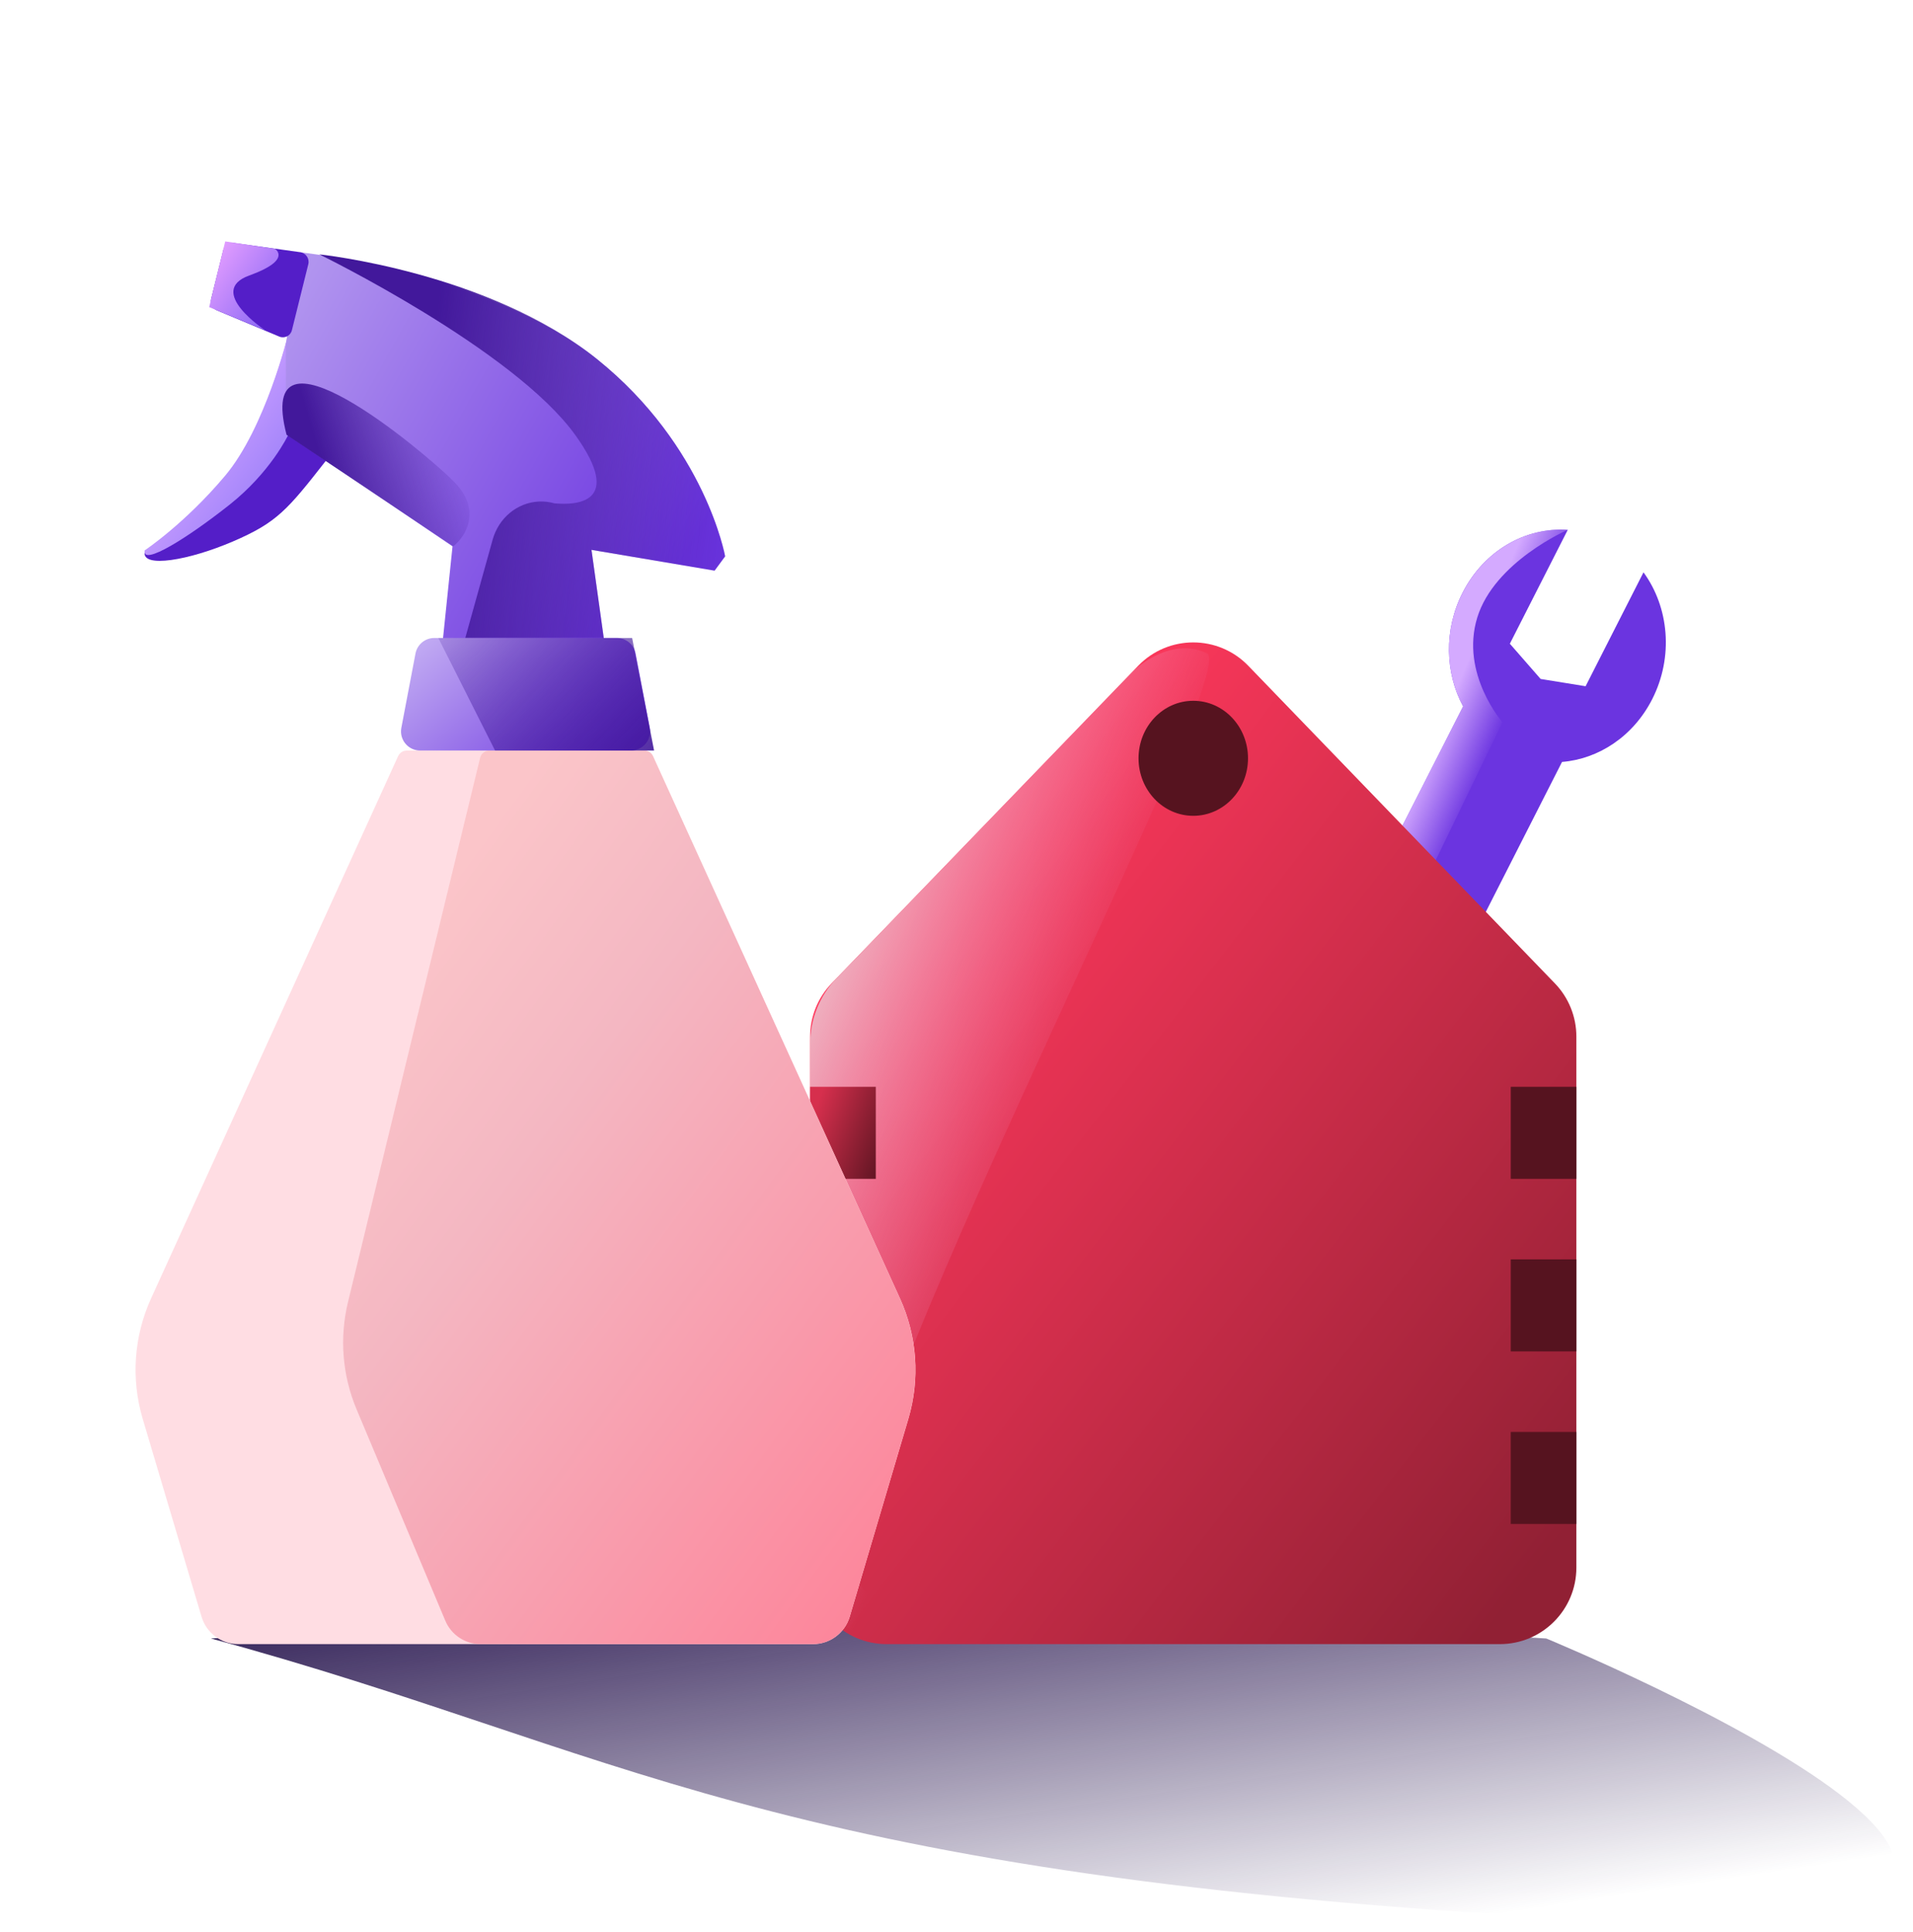
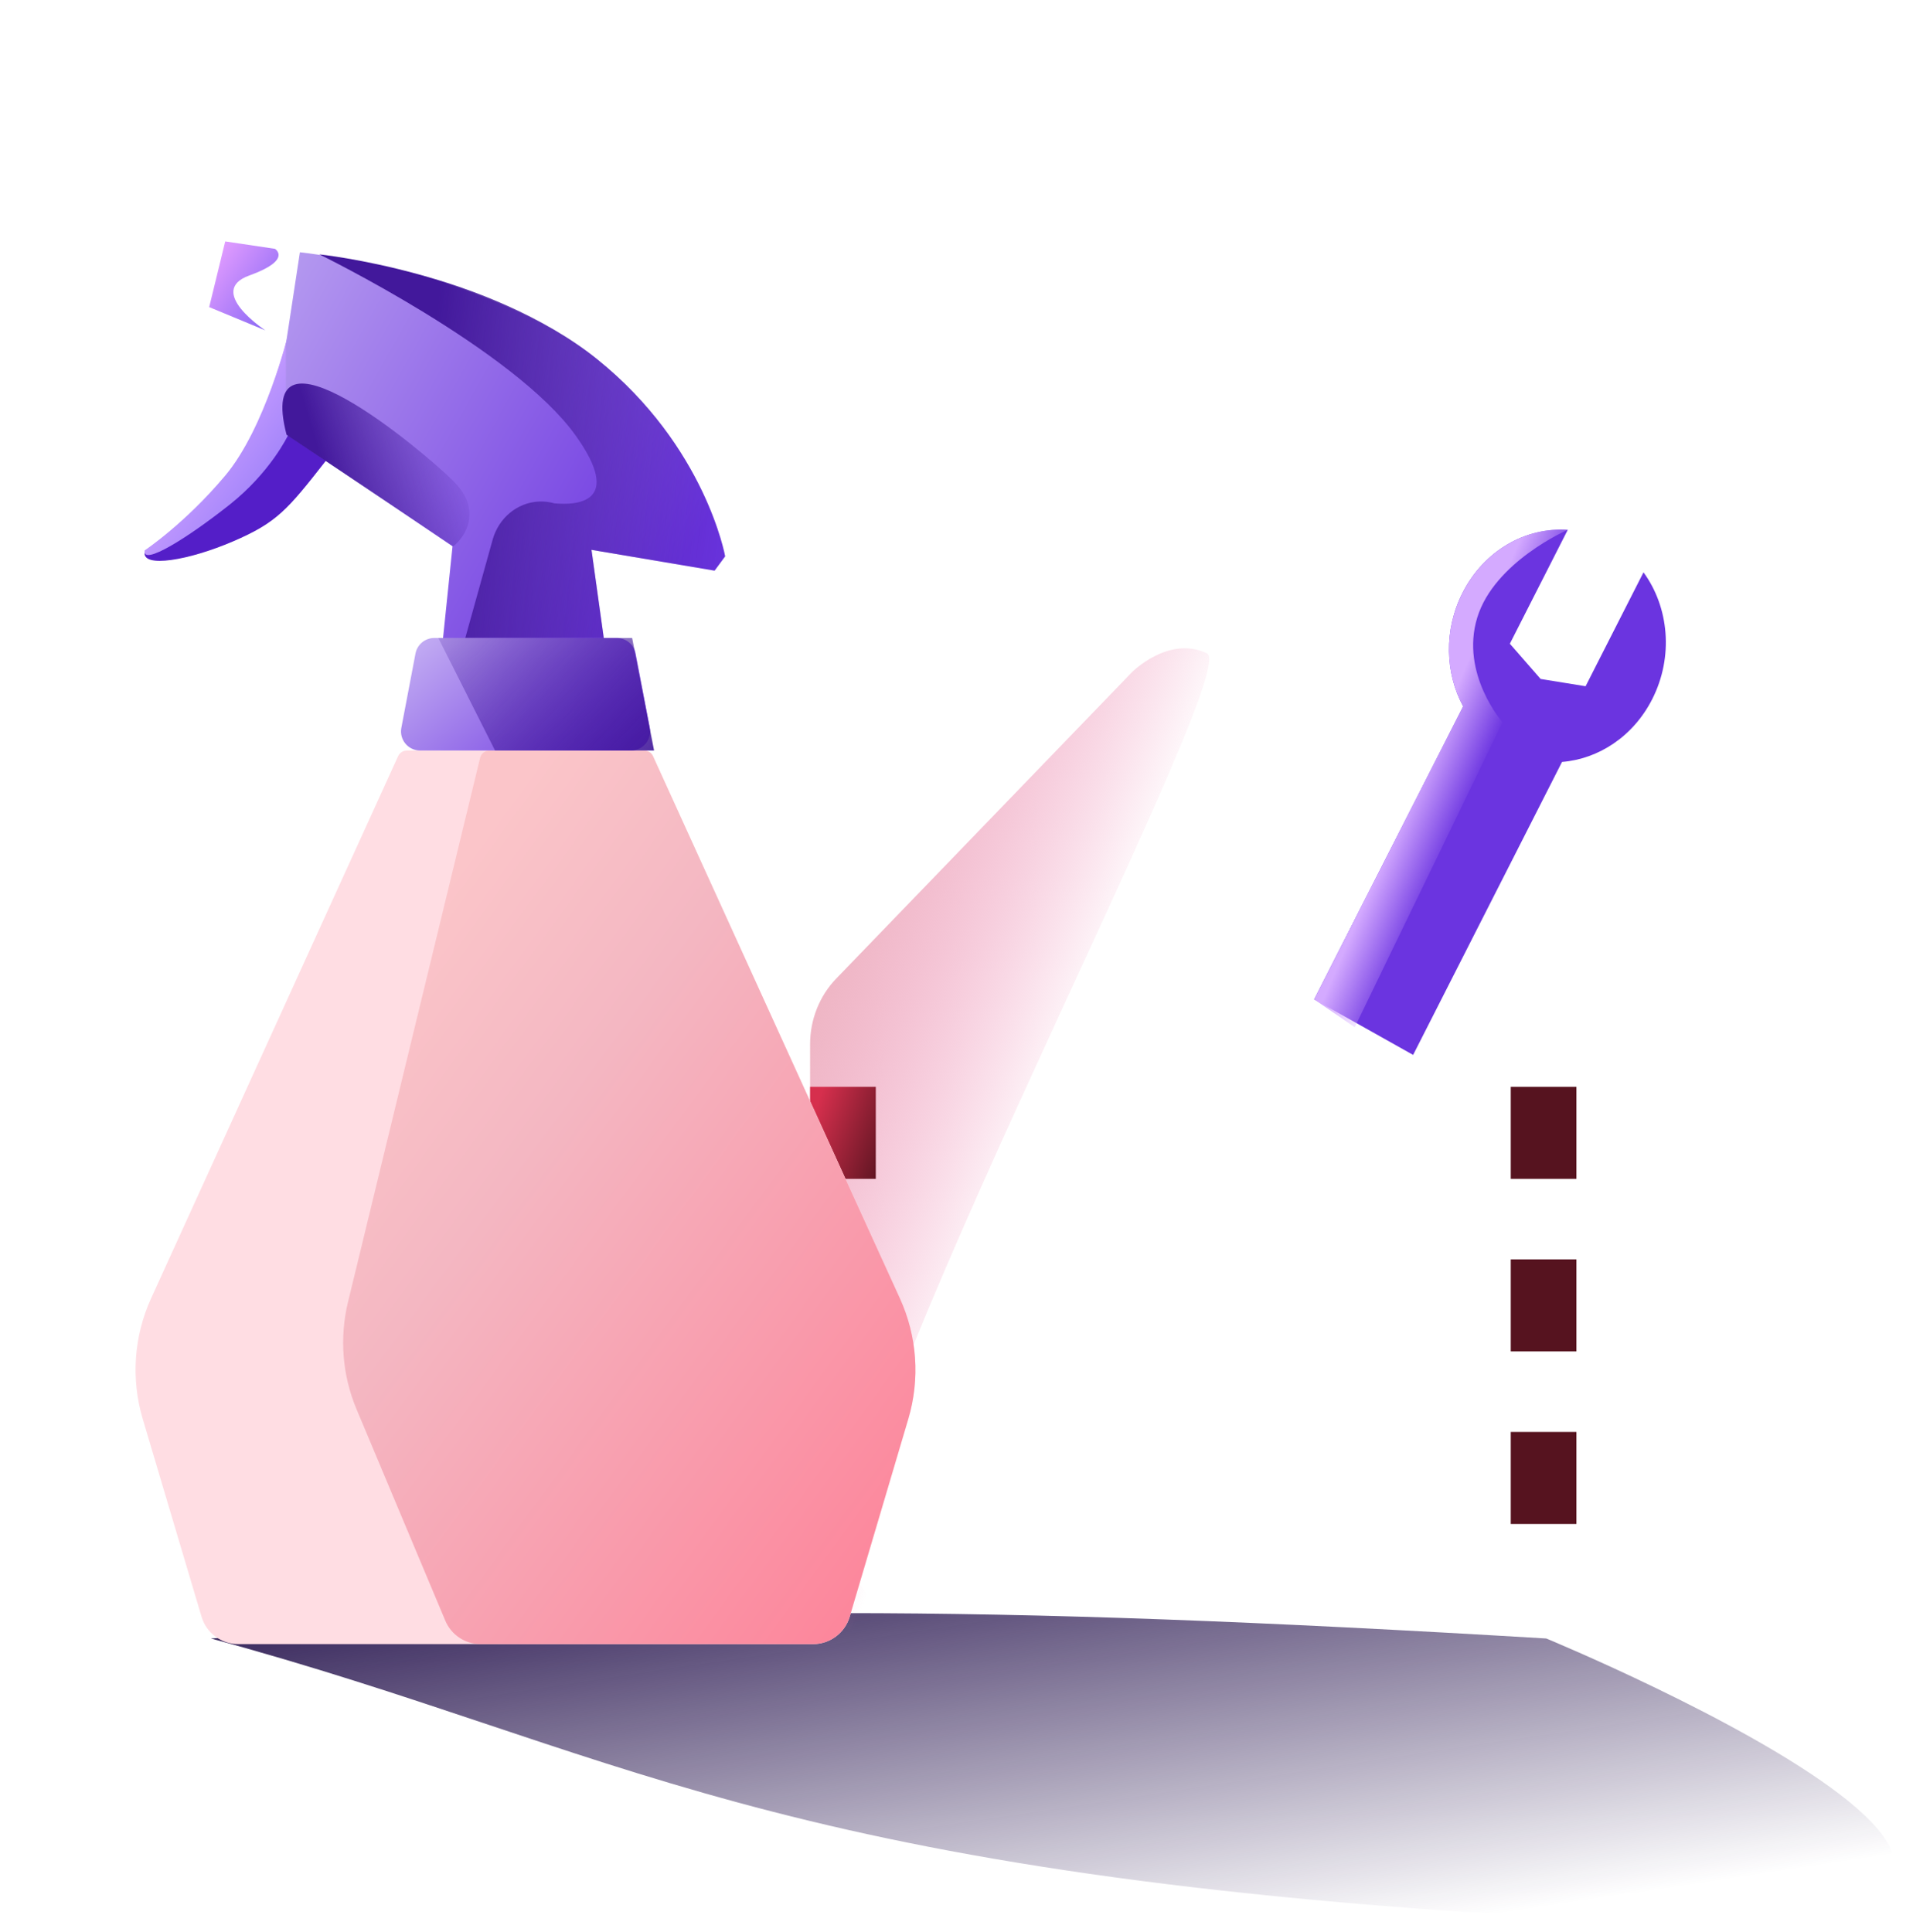
<svg xmlns="http://www.w3.org/2000/svg" width="100" height="101" viewBox="0 0 100 101" fill="none">
  <g style="mix-blend-mode:multiply">
    <path d="M80.829 85.656C80.829 85.656 121.799 102.573 80.829 100.22C39.859 97.866 32.374 91.454 11.026 85.656C35.546 83.904 51.057 83.876 80.829 85.656Z" fill="url(#paint0_linear_9026_210520)" />
  </g>
  <path d="M78.926 33.652L81.953 27.698C79.777 27.548 77.584 28.767 76.456 30.985C75.464 32.937 75.543 35.18 76.482 36.929L68.697 52.244L73.869 55.148L81.653 39.832C83.558 39.68 85.376 38.502 86.368 36.55C87.496 34.331 87.24 31.738 85.912 29.92L82.885 35.875L80.534 35.494L78.926 33.652Z" fill="#6B34E0" />
  <path d="M77.219 32.294C78.113 29.362 81.951 27.698 81.951 27.698C79.775 27.548 77.582 28.767 76.455 30.985C75.462 32.937 75.541 35.18 76.48 36.929L68.696 52.244L70.818 53.7L78.543 37.763C78.543 37.763 76.324 35.226 77.219 32.294Z" fill="url(#paint1_linear_9026_210520)" />
-   <path d="M42.347 54.188C42.347 53.152 42.75 52.156 43.469 51.41L59.497 34.806C61.07 33.176 63.68 33.176 65.253 34.806L81.281 51.41C82 52.156 82.403 53.152 82.403 54.188V81.95C82.403 84.159 80.612 85.95 78.403 85.95H46.347C44.138 85.95 42.347 84.159 42.347 81.95V54.188Z" fill="url(#paint2_linear_9026_210520)" />
  <path d="M42.347 54.585V81.138C42.347 83.796 44.397 85.95 46.925 85.95L44.851 82.642C40.845 80.011 65.093 35.113 63.09 34.154C61.087 33.196 59.161 35.153 59.161 35.153L43.712 51.159C42.839 52.063 42.347 53.297 42.347 54.585Z" fill="url(#paint3_linear_9026_210520)" />
-   <path d="M65.238 39.642C65.238 41.303 63.957 42.649 62.377 42.649C60.797 42.649 59.516 41.303 59.516 39.642C59.516 37.981 60.797 36.635 62.377 36.635C63.957 36.635 65.238 37.981 65.238 39.642Z" fill="#56131F" />
  <path d="M78.973 56.816H82.406V61.627H78.973V56.816Z" fill="#56131F" />
  <path d="M42.347 56.816H45.781V61.627H42.347V56.816Z" fill="url(#paint4_linear_9026_210520)" />
  <path d="M78.973 65.837H82.406V70.648H78.973V65.837Z" fill="#56131F" />
  <path d="M42.347 65.837H45.781V70.648H42.347V65.837Z" fill="url(#paint5_linear_9026_210520)" />
  <path d="M78.973 74.858H82.406V79.669H78.973V74.858Z" fill="#56131F" />
-   <path d="M42.347 74.858H45.781V79.669H42.347V74.858Z" fill="url(#paint6_linear_9026_210520)" />
  <path d="M44.418 84.518L47.485 74.171C48.101 72.091 47.946 69.858 47.047 67.883L34.135 39.529C34.054 39.351 33.876 39.236 33.68 39.236H21.266C21.07 39.236 20.892 39.351 20.811 39.529L7.897 67.879C6.996 69.856 6.841 72.092 7.46 74.175L10.536 84.52C10.788 85.368 11.568 85.95 12.453 85.95H42.5C43.386 85.95 44.166 85.367 44.418 84.518Z" fill="#FFDDE3" />
  <path d="M44.416 84.518L47.482 74.171C48.099 72.091 47.943 69.858 47.044 67.883L34.133 39.529C34.052 39.351 33.874 39.236 33.678 39.236H25.584C25.353 39.236 25.153 39.394 25.098 39.618L18.191 68.068C17.738 69.937 17.894 71.902 18.639 73.675L23.277 84.724C23.588 85.467 24.315 85.95 25.121 85.95H42.498C43.384 85.95 44.164 85.367 44.416 84.518Z" fill="url(#paint7_linear_9026_210520)" />
  <path fill-rule="evenodd" clip-rule="evenodd" d="M15.051 17.601C15.051 17.601 13.869 22.456 11.765 24.956C9.662 27.457 7.564 28.855 7.564 28.855C7.413 29.715 9.875 29.296 12.183 28.303C14.49 27.31 15.026 26.652 17.046 24.074L16.502 23.002C15.396 21.066 17.038 18.46 15.051 17.601Z" fill="#541EC8" />
  <path fill-rule="evenodd" clip-rule="evenodd" d="M15.051 17.518C15.051 17.518 13.869 22.372 11.765 24.873C9.662 27.374 7.564 28.772 7.564 28.772C7.413 29.632 9.871 28.073 12.005 26.381C14.139 24.689 15.051 22.768 15.051 22.768L16.94 19.444C15.834 17.508 17.038 18.377 15.051 17.518Z" fill="url(#paint8_linear_9026_210520)" />
  <path d="M31.214 18.778C25.545 14.218 15.677 13.188 15.677 13.188L14.942 18.006V22.676L23.655 28.56L23.13 33.641H31.599L30.918 28.744L37.355 29.833L37.907 29.084C37.907 29.084 36.882 23.338 31.214 18.778Z" fill="url(#paint9_linear_9026_210520)" />
  <path d="M23.693 28.56L14.98 22.731C13.265 16.13 22.154 23.61 23.693 25.14C25.233 26.67 24.335 28.057 23.693 28.56Z" fill="url(#paint10_linear_9026_210520)" />
-   <path d="M11.673 13.064C11.733 12.821 11.964 12.665 12.213 12.699L15.69 13.183C15.989 13.224 16.189 13.52 16.116 13.813L15.259 17.263C15.186 17.556 14.873 17.712 14.594 17.594L11.336 16.226C11.104 16.128 10.975 15.873 11.036 15.63L11.673 13.064Z" fill="#541EC8" />
  <path d="M11.773 12.62L14.373 13.008C14.373 13.008 15.304 13.584 13.03 14.403C10.756 15.223 13.869 17.27 13.869 17.27L10.935 16.055L11.773 12.62Z" fill="url(#paint11_linear_9026_210520)" />
  <path d="M16.693 13.298C16.693 13.298 25.546 14.218 31.215 18.778C36.884 23.338 37.908 29.084 37.908 29.084L37.356 29.833L30.919 28.744L31.565 33.352H31.56H27.896H24.322L25.753 28.212C26.069 27.078 27.034 26.278 28.157 26.22C28.44 26.205 28.715 26.238 28.976 26.312C30.112 26.421 32.641 26.323 30.078 22.75C26.858 18.263 16.693 13.298 16.693 13.298Z" fill="url(#paint12_linear_9026_210520)" />
  <path d="M21.719 34.165C21.809 33.694 22.221 33.352 22.701 33.352H32.243C32.724 33.352 33.136 33.694 33.226 34.165L33.965 38.05C34.082 38.666 33.61 39.236 32.983 39.236H21.962C21.335 39.236 20.863 38.666 20.98 38.05L21.719 34.165Z" fill="url(#paint13_linear_9026_210520)" />
  <path d="M22.913 33.352H33.044L34.191 39.236H25.879L22.913 33.352Z" fill="url(#paint14_linear_9026_210520)" />
  <defs>
    <linearGradient id="paint0_linear_9026_210520" x1="52.949" y1="75.498" x2="57.159" y2="103.276" gradientUnits="userSpaceOnUse">
      <stop offset="0" stop-color="#1E0B47" />
      <stop offset="1" stop-color="#1E0B47" stop-opacity="0" />
    </linearGradient>
    <linearGradient id="paint1_linear_9026_210520" x1="74.465" y1="39.863" x2="77.239" y2="41.05" gradientUnits="userSpaceOnUse">
      <stop stop-color="#D4AAFF" />
      <stop offset="1" stop-color="#D4AAFF" stop-opacity="0" />
    </linearGradient>
    <linearGradient id="paint2_linear_9026_210520" x1="44.922" y1="50.317" x2="82.518" y2="79.16" gradientUnits="userSpaceOnUse">
      <stop offset="0" stop-color="#FF385C" />
      <stop offset="1" stop-color="#912034" />
    </linearGradient>
    <linearGradient id="paint3_linear_9026_210520" x1="42.848" y1="50.843" x2="61.779" y2="58.297" gradientUnits="userSpaceOnUse">
      <stop stop-color="#EEB5C3" />
      <stop offset="0.7" stop-color="#EE80B0" stop-opacity="0" />
    </linearGradient>
    <linearGradient id="paint4_linear_9026_210520" x1="46.21" y1="61.627" x2="41.864" y2="60.011" gradientUnits="userSpaceOnUse">
      <stop stop-color="#56131F" />
      <stop offset="1" stop-color="#D62F4D" />
    </linearGradient>
    <linearGradient id="paint5_linear_9026_210520" x1="46.21" y1="70.648" x2="41.864" y2="69.032" gradientUnits="userSpaceOnUse">
      <stop stop-color="#5143A3" />
      <stop offset="1" stop-color="#BB86FD" />
    </linearGradient>
    <linearGradient id="paint6_linear_9026_210520" x1="46.21" y1="79.669" x2="41.864" y2="78.053" gradientUnits="userSpaceOnUse">
      <stop stop-color="#5143A3" />
      <stop offset="1" stop-color="#BB86FD" />
    </linearGradient>
    <linearGradient id="paint7_linear_9026_210520" x1="13.294" y1="59.82" x2="52.172" y2="88.255" gradientUnits="userSpaceOnUse">
      <stop stop-color="#FBC5C9" />
      <stop offset="0.242" stop-color="#F4B7C2" />
      <stop offset="1" stop-color="#FF7890" />
    </linearGradient>
    <linearGradient id="paint8_linear_9026_210520" x1="15.822" y1="30.319" x2="8.764" y2="25.221" gradientUnits="userSpaceOnUse">
      <stop stop-color="#7B6AF5" />
      <stop offset="1" stop-color="#C89DFF" />
    </linearGradient>
    <linearGradient id="paint9_linear_9026_210520" x1="35.17" y1="35.959" x2="4.282" y2="18.782" gradientUnits="userSpaceOnUse">
      <stop offset="0.078" stop-color="#6B34E0" />
      <stop offset="1" stop-color="#C8B4F4" />
    </linearGradient>
    <linearGradient id="paint10_linear_9026_210520" x1="17.395" y1="26.133" x2="24.601" y2="24.018" gradientUnits="userSpaceOnUse">
      <stop stop-color="#42189B" />
      <stop offset="1" stop-color="#42189B" stop-opacity="0" />
    </linearGradient>
    <linearGradient id="paint11_linear_9026_210520" x1="13.39" y1="17.638" x2="9.855" y2="15.16" gradientUnits="userSpaceOnUse">
      <stop stop-color="#8D6AF5" />
      <stop offset="1" stop-color="#E39DFF" />
    </linearGradient>
    <linearGradient id="paint12_linear_9026_210520" x1="21.907" y1="25.434" x2="39.108" y2="27.234" gradientUnits="userSpaceOnUse">
      <stop stop-color="#42189B" />
      <stop offset="1" stop-color="#42189B" stop-opacity="0" />
    </linearGradient>
    <linearGradient id="paint13_linear_9026_210520" x1="32.59" y1="39.904" x2="24.374" y2="30.266" gradientUnits="userSpaceOnUse">
      <stop stop-color="#6B34E0" />
      <stop offset="1" stop-color="#C8B4F4" />
    </linearGradient>
    <linearGradient id="paint14_linear_9026_210520" x1="33.14" y1="42.536" x2="20.717" y2="30.931" gradientUnits="userSpaceOnUse">
      <stop stop-color="#42189B" />
      <stop offset="1" stop-color="#42189B" stop-opacity="0" />
    </linearGradient>
  </defs>
</svg>